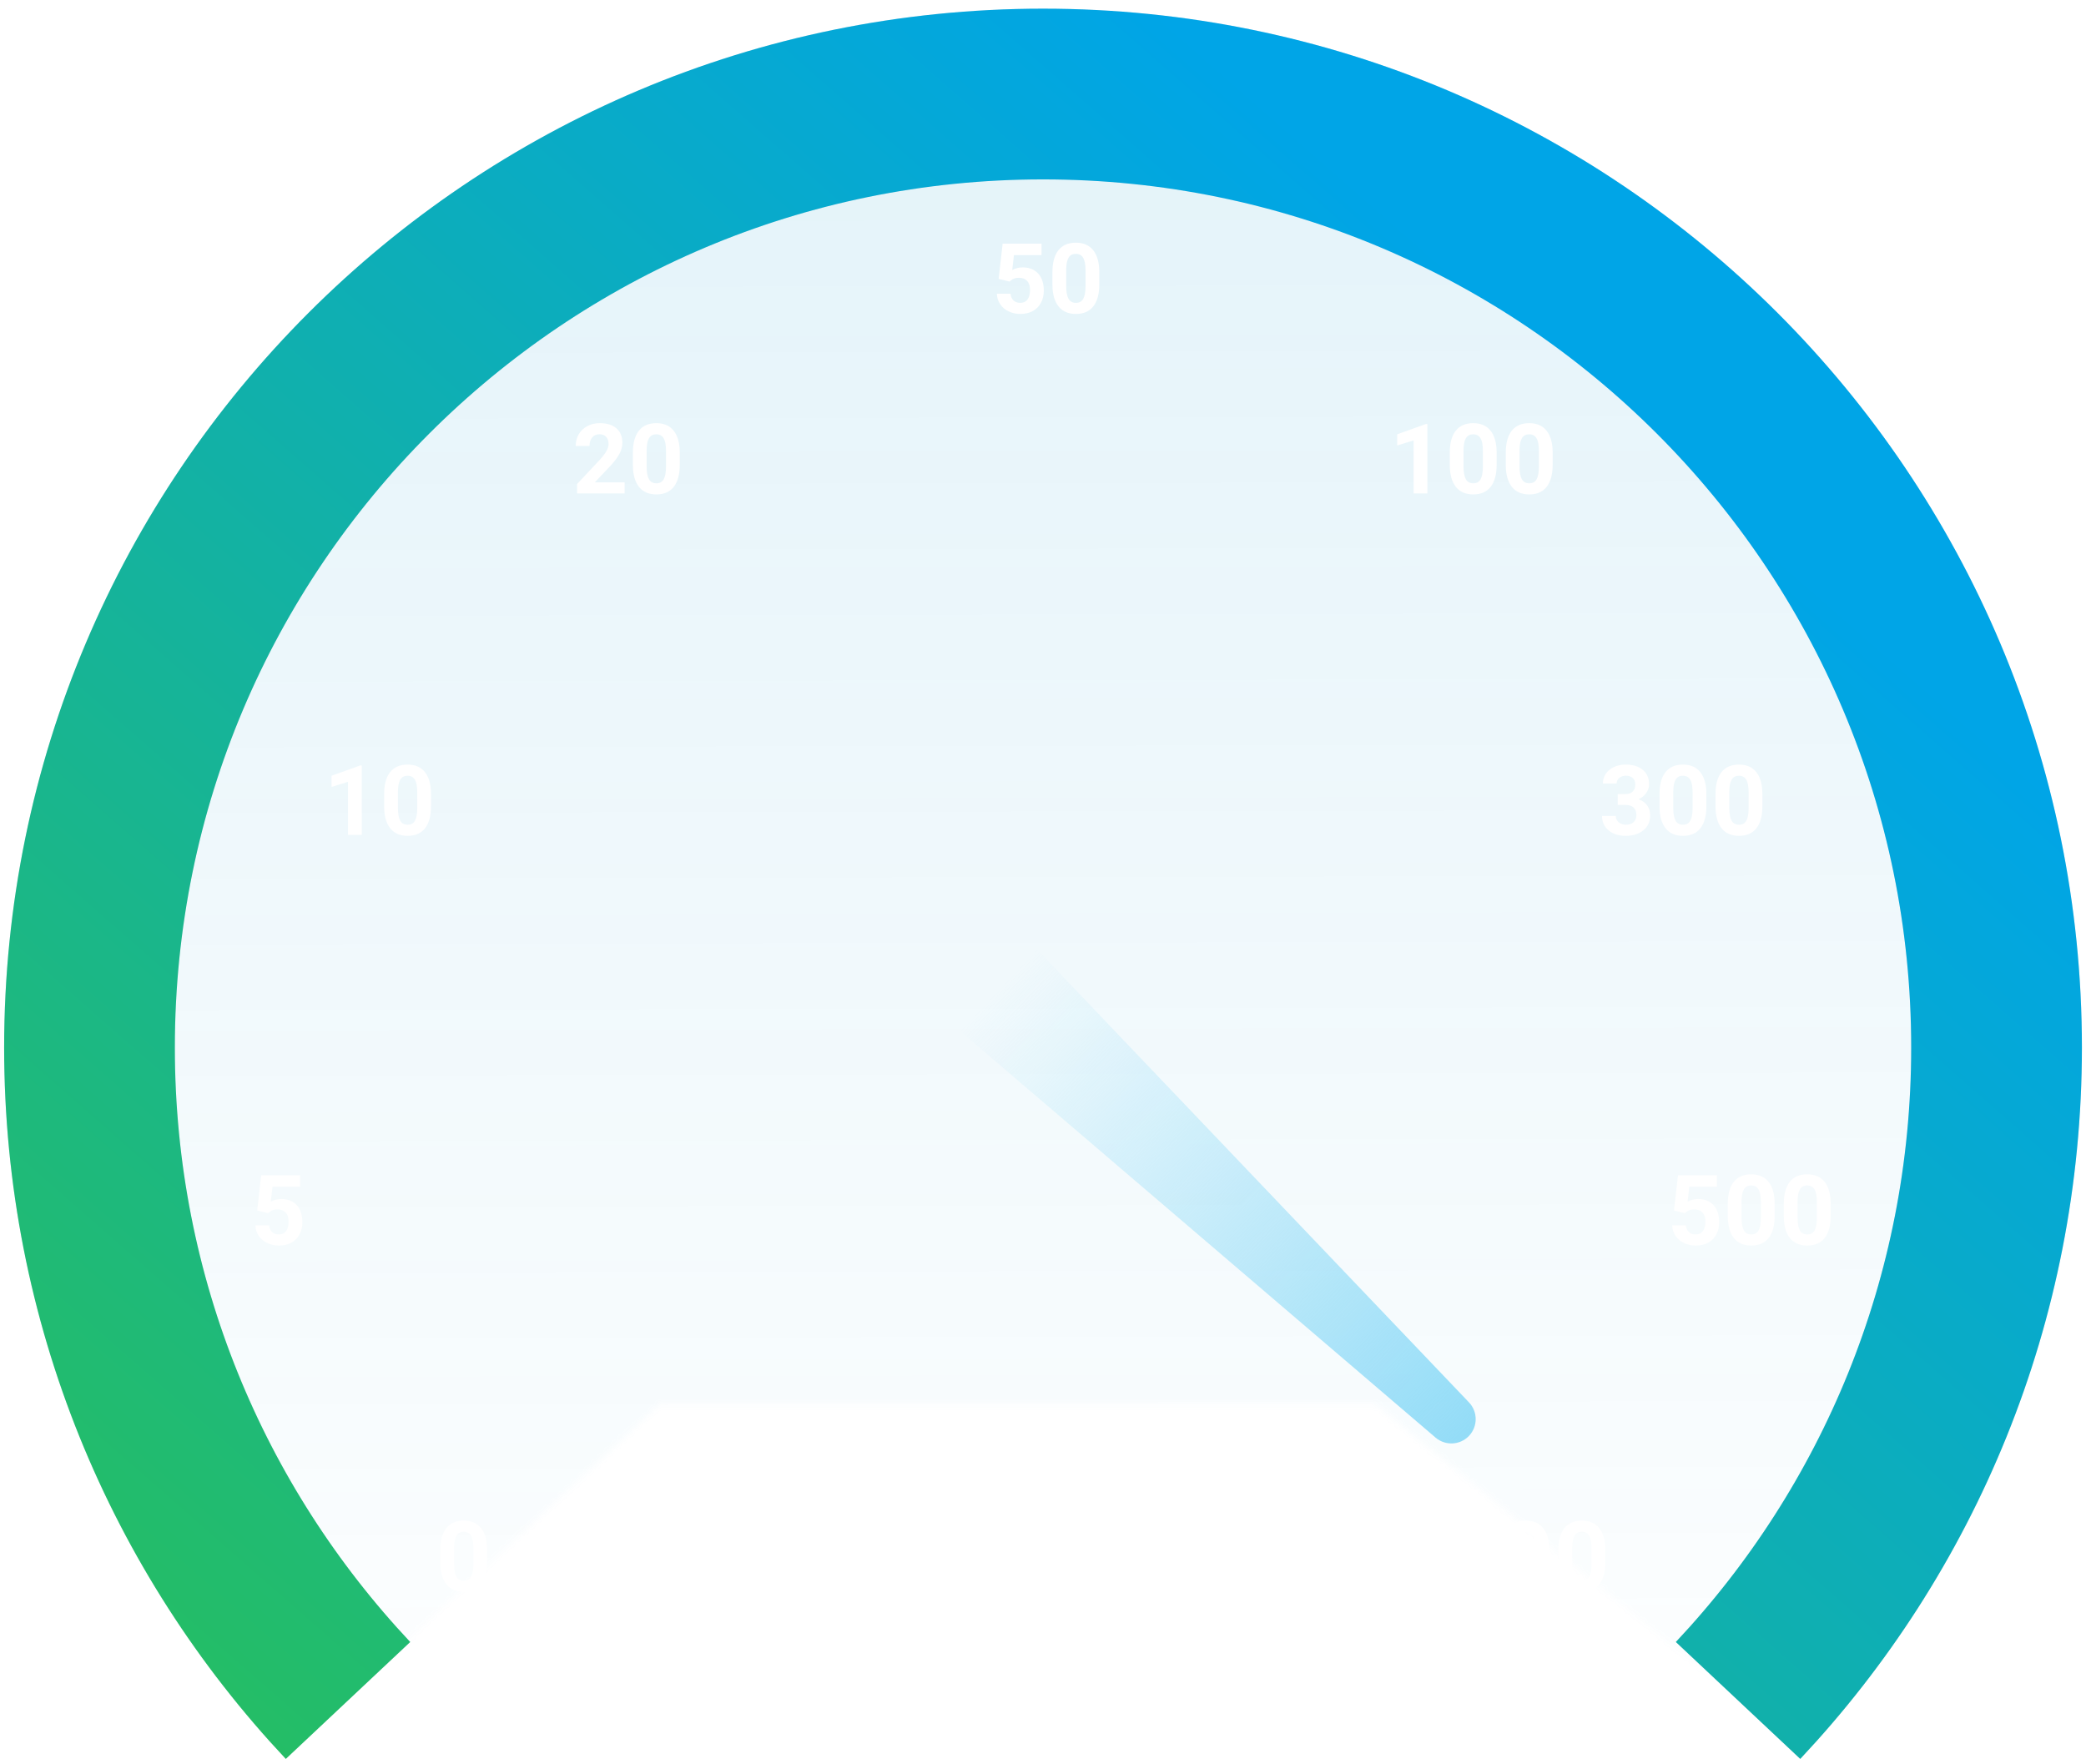
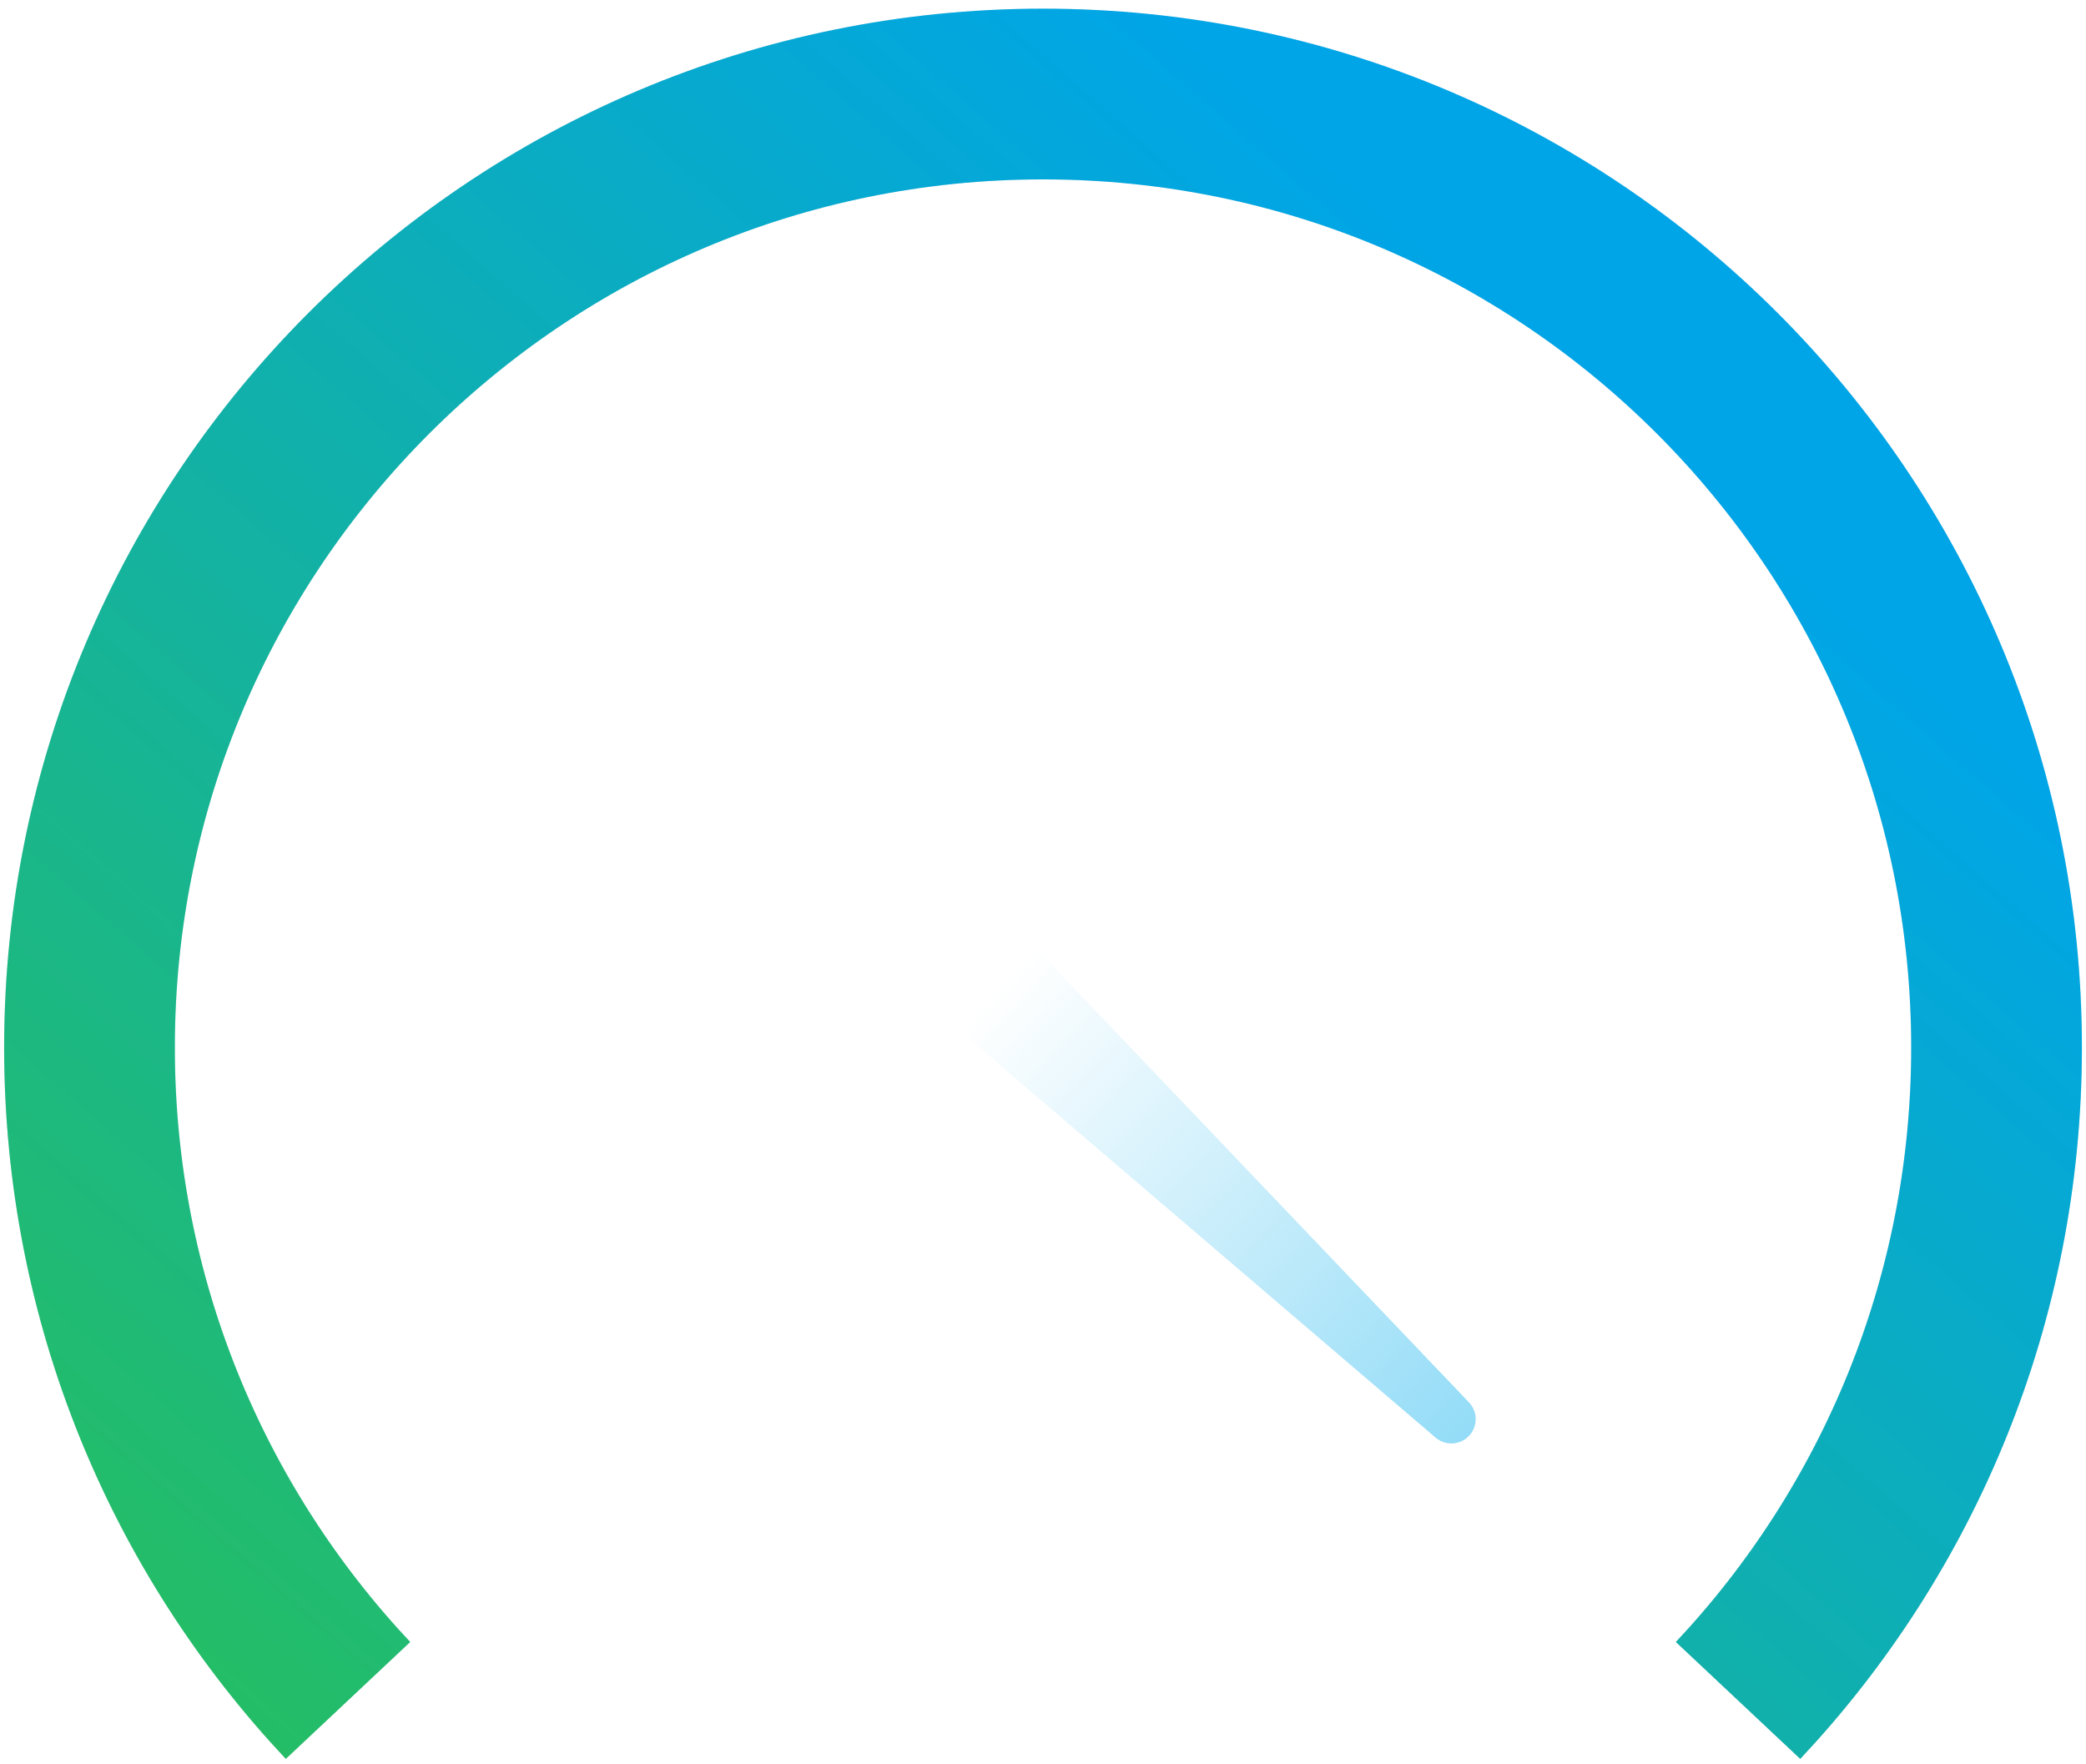
<svg xmlns="http://www.w3.org/2000/svg" width="317" height="268" viewBox="0 0 317 268" fill="none">
  <mask id="mask0" mask-type="alpha" maskUnits="userSpaceOnUse" x="1" y="0" width="316" height="267">
-     <path fill-rule="evenodd" clip-rule="evenodd" d="M100.32 213.3L43.801 266.168C17.271 237.933 1 199.893 1 158.082C1 70.89 71.683 0.207 158.874 0.207C246.066 0.207 316.749 70.89 316.749 158.082C316.749 199.893 300.478 237.933 273.947 266.168L208.905 213.3H100.32Z" fill="#C8C8C8" />
-   </mask>
+     </mask>
  <g mask="url(#mask0)">
    <g filter="url(#filter0_i)">
      <circle cx="158.504" cy="158.452" r="149.351" fill="url(#paint0_linear)" fill-opacity="0.1" />
    </g>
  </g>
  <path d="M52.884 258.398C28.523 232.472 13.6 197.576 13.6 159.193C13.6 79.165 78.476 14.29 158.504 14.29C238.532 14.29 303.407 79.165 303.407 159.193C303.407 197.575 288.484 232.472 264.124 258.398" stroke="#DEE6ED" stroke-width="25.942" />
  <path d="M52.884 258.398C28.523 232.472 13.6 197.576 13.6 159.193C13.6 79.165 78.476 14.29 158.504 14.29C238.532 14.29 303.407 79.165 303.407 159.193C303.407 197.575 288.484 232.472 264.124 258.398" stroke="url(#paint1_linear)" stroke-width="25.942" />
  <path d="M74.035 237.396C74.035 238.854 73.733 239.968 73.13 240.741C72.527 241.513 71.644 241.899 70.481 241.899C69.332 241.899 68.454 241.52 67.846 240.762C67.238 240.005 66.927 238.919 66.912 237.505V235.565C66.912 234.093 67.216 232.976 67.825 232.214C68.437 231.452 69.318 231.07 70.466 231.07C71.615 231.07 72.493 231.449 73.101 232.207C73.709 232.959 74.02 234.043 74.035 235.457V237.396ZM71.943 235.268C71.943 234.395 71.822 233.76 71.581 233.365C71.345 232.964 70.973 232.764 70.466 232.764C69.974 232.764 69.61 232.955 69.374 233.336C69.142 233.712 69.019 234.303 69.004 235.109V237.672C69.004 238.53 69.12 239.17 69.352 239.59C69.588 240.005 69.965 240.212 70.481 240.212C70.992 240.212 71.362 240.012 71.588 239.611C71.815 239.211 71.933 238.598 71.943 237.773V235.268Z" fill="white" />
-   <path d="M39.087 183.947L39.695 178.591H45.602V180.335H41.411L41.15 182.601C41.647 182.335 42.176 182.202 42.736 182.202C43.739 182.202 44.526 182.514 45.095 183.136C45.664 183.759 45.949 184.63 45.949 185.749C45.949 186.43 45.804 187.04 45.515 187.58C45.23 188.116 44.82 188.533 44.284 188.833C43.749 189.127 43.117 189.274 42.388 189.274C41.751 189.274 41.16 189.146 40.615 188.891C40.069 188.63 39.638 188.266 39.319 187.798C39.005 187.329 38.839 186.796 38.82 186.198H40.89C40.933 186.637 41.085 186.98 41.346 187.226C41.611 187.467 41.956 187.588 42.381 187.588C42.854 187.588 43.218 187.419 43.474 187.081C43.73 186.738 43.857 186.256 43.857 185.633C43.857 185.035 43.71 184.577 43.416 184.258C43.121 183.94 42.704 183.78 42.164 183.78C41.667 183.78 41.264 183.911 40.955 184.171L40.752 184.359L39.087 183.947Z" fill="white" />
  <path d="M254.392 183.947L255 178.591H260.906V180.335H256.715L256.454 182.601C256.951 182.335 257.48 182.202 258.04 182.202C259.043 182.202 259.83 182.514 260.399 183.136C260.969 183.759 261.253 184.63 261.253 185.749C261.253 186.43 261.109 187.04 260.819 187.58C260.534 188.116 260.124 188.533 259.589 188.833C259.053 189.127 258.421 189.274 257.692 189.274C257.055 189.274 256.464 189.146 255.919 188.891C255.374 188.63 254.942 188.266 254.623 187.798C254.309 187.329 254.143 186.796 254.124 186.198H256.194C256.237 186.637 256.389 186.98 256.65 187.226C256.915 187.467 257.26 187.588 257.685 187.588C258.158 187.588 258.522 187.419 258.778 187.081C259.034 186.738 259.162 186.256 259.162 185.633C259.162 185.035 259.014 184.577 258.72 184.258C258.426 183.94 258.008 183.78 257.468 183.78C256.971 183.78 256.568 183.911 256.259 184.171L256.056 184.359L254.392 183.947ZM269.686 184.772C269.686 186.229 269.384 187.344 268.781 188.116C268.178 188.888 267.295 189.274 266.132 189.274C264.983 189.274 264.105 188.895 263.497 188.138C262.889 187.38 262.578 186.294 262.563 184.881V182.941C262.563 181.469 262.867 180.352 263.475 179.589C264.088 178.827 264.969 178.446 266.117 178.446C267.266 178.446 268.144 178.825 268.752 179.582C269.36 180.335 269.671 181.418 269.686 182.832V184.772ZM267.594 182.644C267.594 181.771 267.473 181.136 267.232 180.74C266.996 180.34 266.624 180.14 266.117 180.14C265.625 180.14 265.261 180.33 265.024 180.711C264.793 181.088 264.67 181.679 264.655 182.485V185.047C264.655 185.906 264.771 186.545 265.003 186.965C265.239 187.38 265.616 187.588 266.132 187.588C266.643 187.588 267.013 187.387 267.239 186.987C267.466 186.586 267.584 185.974 267.594 185.148V182.644ZM278.198 184.772C278.198 186.229 277.896 187.344 277.293 188.116C276.69 188.888 275.807 189.274 274.644 189.274C273.496 189.274 272.617 188.895 272.009 188.138C271.401 187.38 271.09 186.294 271.076 184.881V182.941C271.076 181.469 271.38 180.352 271.988 179.589C272.6 178.827 273.481 178.446 274.63 178.446C275.778 178.446 276.656 178.825 277.264 179.582C277.872 180.335 278.184 181.418 278.198 182.832V184.772ZM276.106 182.644C276.106 181.771 275.986 181.136 275.744 180.74C275.508 180.34 275.136 180.14 274.63 180.14C274.137 180.14 273.773 180.33 273.537 180.711C273.305 181.088 273.182 181.679 273.167 182.485V185.047C273.167 185.906 273.283 186.545 273.515 186.965C273.751 187.38 274.128 187.588 274.644 187.588C275.156 187.588 275.525 187.387 275.752 186.987C275.978 186.586 276.097 185.974 276.106 185.148V182.644Z" fill="white" />
  <path d="M54.975 126.869H52.883V118.806L50.386 119.58V117.879L54.751 116.316H54.975V126.869ZM65.5 122.511C65.5 123.969 65.198 125.083 64.595 125.856C63.992 126.628 63.109 127.014 61.946 127.014C60.797 127.014 59.919 126.635 59.311 125.877C58.703 125.12 58.392 124.034 58.377 122.62V120.68C58.377 119.208 58.681 118.091 59.289 117.329C59.902 116.566 60.783 116.185 61.931 116.185C63.08 116.185 63.958 116.564 64.566 117.322C65.174 118.074 65.485 119.158 65.5 120.572V122.511ZM63.408 120.383C63.408 119.51 63.287 118.875 63.046 118.48C62.809 118.079 62.438 117.879 61.931 117.879C61.439 117.879 61.075 118.07 60.838 118.451C60.607 118.827 60.484 119.418 60.469 120.224V122.787C60.469 123.645 60.585 124.285 60.816 124.705C61.053 125.12 61.429 125.327 61.946 125.327C62.457 125.327 62.826 125.127 63.053 124.726C63.28 124.326 63.398 123.713 63.408 122.888V120.383Z" fill="white" />
  <path d="M245.832 120.673H246.946C247.477 120.673 247.87 120.54 248.126 120.275C248.382 120.009 248.51 119.657 248.51 119.218C248.51 118.793 248.382 118.463 248.126 118.226C247.875 117.99 247.528 117.872 247.084 117.872C246.683 117.872 246.348 117.983 246.078 118.205C245.807 118.422 245.672 118.707 245.672 119.059H243.581C243.581 118.509 243.728 118.017 244.022 117.582C244.321 117.143 244.736 116.801 245.267 116.554C245.803 116.308 246.391 116.185 247.033 116.185C248.148 116.185 249.021 116.453 249.653 116.989C250.286 117.52 250.602 118.253 250.602 119.189C250.602 119.672 250.454 120.116 250.16 120.521C249.866 120.926 249.48 121.238 249.002 121.455C249.595 121.667 250.037 121.986 250.327 122.41C250.621 122.835 250.768 123.337 250.768 123.916C250.768 124.852 250.425 125.602 249.74 126.167C249.06 126.731 248.157 127.014 247.033 127.014C245.981 127.014 245.12 126.736 244.449 126.181C243.783 125.626 243.45 124.893 243.45 123.981H245.542C245.542 124.377 245.689 124.7 245.984 124.951C246.283 125.202 246.65 125.327 247.084 125.327C247.581 125.327 247.969 125.197 248.249 124.936C248.534 124.671 248.676 124.321 248.676 123.887C248.676 122.835 248.097 122.309 246.939 122.309H245.832V120.673ZM259.309 122.511C259.309 123.969 259.008 125.083 258.404 125.856C257.801 126.628 256.918 127.014 255.755 127.014C254.607 127.014 253.729 126.635 253.121 125.877C252.512 125.12 252.201 124.034 252.187 122.62V120.68C252.187 119.208 252.491 118.091 253.099 117.329C253.712 116.566 254.592 116.185 255.741 116.185C256.889 116.185 257.767 116.564 258.375 117.322C258.983 118.074 259.295 119.158 259.309 120.572V122.511ZM257.217 120.383C257.217 119.51 257.097 118.875 256.855 118.48C256.619 118.079 256.247 117.879 255.741 117.879C255.249 117.879 254.884 118.07 254.648 118.451C254.416 118.827 254.293 119.418 254.279 120.224V122.787C254.279 123.645 254.394 124.285 254.626 124.705C254.863 125.12 255.239 125.327 255.755 125.327C256.267 125.327 256.636 125.127 256.863 124.726C257.089 124.326 257.208 123.713 257.217 122.888V120.383ZM267.821 122.511C267.821 123.969 267.52 125.083 266.917 125.856C266.313 126.628 265.43 127.014 264.267 127.014C263.119 127.014 262.241 126.635 261.633 125.877C261.025 125.12 260.713 124.034 260.699 122.62V120.68C260.699 119.208 261.003 118.091 261.611 117.329C262.224 116.566 263.104 116.185 264.253 116.185C265.401 116.185 266.28 116.564 266.888 117.322C267.496 118.074 267.807 119.158 267.821 120.572V122.511ZM265.729 120.383C265.729 119.51 265.609 118.875 265.368 118.48C265.131 118.079 264.76 117.879 264.253 117.879C263.761 117.879 263.396 118.07 263.16 118.451C262.928 118.827 262.805 119.418 262.791 120.224V122.787C262.791 123.645 262.907 124.285 263.138 124.705C263.375 125.12 263.751 125.327 264.267 125.327C264.779 125.327 265.148 125.127 265.375 124.726C265.602 124.326 265.72 123.713 265.729 122.888V120.383Z" fill="white" />
  <path d="M94.919 74.985H87.695V73.552L91.104 69.919C91.572 69.407 91.917 68.961 92.139 68.579C92.366 68.198 92.479 67.836 92.479 67.494C92.479 67.026 92.361 66.659 92.125 66.394C91.888 66.123 91.55 65.988 91.111 65.988C90.638 65.988 90.264 66.152 89.989 66.48C89.719 66.804 89.584 67.231 89.584 67.762H87.485C87.485 67.12 87.637 66.534 87.941 66.003C88.25 65.472 88.684 65.057 89.244 64.758C89.804 64.454 90.438 64.302 91.147 64.302C92.233 64.302 93.075 64.562 93.674 65.084C94.277 65.605 94.578 66.341 94.578 67.291C94.578 67.812 94.443 68.343 94.173 68.883C93.903 69.424 93.44 70.054 92.783 70.773L90.388 73.299H94.919V74.985ZM103.3 70.628C103.3 72.085 102.999 73.2 102.396 73.972C101.792 74.744 100.909 75.13 99.746 75.13C98.598 75.13 97.72 74.751 97.112 73.994C96.504 73.236 96.192 72.15 96.178 70.737V68.797C96.178 67.325 96.482 66.208 97.09 65.445C97.703 64.683 98.584 64.302 99.732 64.302C100.88 64.302 101.759 64.68 102.367 65.438C102.975 66.191 103.286 67.274 103.3 68.688V70.628ZM101.209 68.5C101.209 67.626 101.088 66.992 100.847 66.596C100.61 66.196 100.239 65.996 99.732 65.996C99.24 65.996 98.876 66.186 98.639 66.567C98.407 66.944 98.284 67.535 98.27 68.341V70.903C98.27 71.762 98.386 72.401 98.617 72.821C98.854 73.236 99.23 73.444 99.746 73.444C100.258 73.444 100.627 73.243 100.854 72.843C101.081 72.442 101.199 71.829 101.209 71.004V68.5Z" fill="white" />
  <path d="M216.913 74.985H214.822V66.922L212.324 67.697V65.996L216.689 64.432H216.913V74.985ZM227.438 70.628C227.438 72.085 227.136 73.2 226.533 73.972C225.93 74.744 225.047 75.13 223.884 75.13C222.735 75.13 221.857 74.751 221.249 73.994C220.641 73.236 220.33 72.15 220.315 70.737V68.797C220.315 67.325 220.619 66.208 221.227 65.445C221.84 64.683 222.721 64.302 223.869 64.302C225.018 64.302 225.896 64.68 226.504 65.438C227.112 66.191 227.423 67.274 227.438 68.688V70.628ZM225.346 68.5C225.346 67.626 225.225 66.992 224.984 66.596C224.748 66.196 224.376 65.996 223.869 65.996C223.377 65.996 223.013 66.186 222.776 66.567C222.545 66.944 222.422 67.535 222.407 68.341V70.903C222.407 71.762 222.523 72.401 222.755 72.821C222.991 73.236 223.368 73.444 223.884 73.444C224.395 73.444 224.765 73.243 224.991 72.843C225.218 72.442 225.336 71.829 225.346 71.004V68.5ZM235.95 70.628C235.95 72.085 235.648 73.2 235.045 73.972C234.442 74.744 233.559 75.13 232.396 75.13C231.248 75.13 230.369 74.751 229.761 73.994C229.153 73.236 228.842 72.15 228.828 70.737V68.797C228.828 67.325 229.132 66.208 229.74 65.445C230.352 64.683 231.233 64.302 232.382 64.302C233.53 64.302 234.408 64.68 235.016 65.438C235.624 66.191 235.936 67.274 235.95 68.688V70.628ZM233.858 68.5C233.858 67.626 233.738 66.992 233.496 66.596C233.26 66.196 232.888 65.996 232.382 65.996C231.889 65.996 231.525 66.186 231.289 66.567C231.057 66.944 230.934 67.535 230.919 68.341V70.903C230.919 71.762 231.035 72.401 231.267 72.821C231.503 73.236 231.88 73.444 232.396 73.444C232.908 73.444 233.277 73.243 233.503 72.843C233.73 72.442 233.848 71.829 233.858 71.004V68.5Z" fill="white" />
  <path d="M216.401 241.754H214.309V233.691L211.812 234.465V232.764L216.177 231.201H216.401V241.754ZM226.926 237.396C226.926 238.854 226.624 239.968 226.021 240.741C225.418 241.513 224.535 241.899 223.372 241.899C222.223 241.899 221.345 241.52 220.737 240.762C220.129 240.005 219.818 238.919 219.803 237.505V235.565C219.803 234.093 220.107 232.976 220.715 232.214C221.328 231.452 222.209 231.07 223.357 231.07C224.506 231.07 225.384 231.449 225.992 232.207C226.6 232.959 226.911 234.043 226.926 235.457V237.396ZM224.834 235.268C224.834 234.395 224.713 233.76 224.472 233.365C224.235 232.964 223.864 232.764 223.357 232.764C222.865 232.764 222.501 232.955 222.264 233.336C222.033 233.712 221.91 234.303 221.895 235.109V237.672C221.895 238.53 222.011 239.17 222.243 239.59C222.479 240.005 222.855 240.212 223.372 240.212C223.883 240.212 224.252 240.012 224.479 239.611C224.706 239.211 224.824 238.598 224.834 237.773V235.268ZM235.438 237.396C235.438 238.854 235.136 239.968 234.533 240.741C233.93 241.513 233.047 241.899 231.884 241.899C230.735 241.899 229.857 241.52 229.249 240.762C228.641 240.005 228.33 238.919 228.315 237.505V235.565C228.315 234.093 228.619 232.976 229.227 232.214C229.84 231.452 230.721 231.07 231.869 231.07C233.018 231.07 233.896 231.449 234.504 232.207C235.112 232.959 235.423 234.043 235.438 235.457V237.396ZM233.346 235.268C233.346 234.395 233.225 233.76 232.984 233.365C232.748 232.964 232.376 232.764 231.869 232.764C231.377 232.764 231.013 232.955 230.776 233.336C230.545 233.712 230.422 234.303 230.407 235.109V237.672C230.407 238.53 230.523 239.17 230.755 239.59C230.991 240.005 231.368 240.212 231.884 240.212C232.395 240.212 232.765 240.012 232.991 239.611C233.218 239.211 233.336 238.598 233.346 237.773V235.268ZM243.95 237.396C243.95 238.854 243.648 239.968 243.045 240.741C242.442 241.513 241.559 241.899 240.396 241.899C239.248 241.899 238.369 241.52 237.761 240.762C237.153 240.005 236.842 238.919 236.828 237.505V235.565C236.828 234.093 237.132 232.976 237.74 232.214C238.352 231.452 239.233 231.07 240.382 231.07C241.53 231.07 242.408 231.449 243.016 232.207C243.624 232.959 243.936 234.043 243.95 235.457V237.396ZM241.858 235.268C241.858 234.395 241.738 233.76 241.496 233.365C241.26 232.964 240.888 232.764 240.382 232.764C239.889 232.764 239.525 232.955 239.289 233.336C239.057 233.712 238.934 234.303 238.919 235.109V237.672C238.919 238.53 239.035 239.17 239.267 239.59C239.503 240.005 239.88 240.212 240.396 240.212C240.908 240.212 241.277 240.012 241.503 239.611C241.73 239.211 241.848 238.598 241.858 237.773V235.268Z" fill="white" />
  <path d="M151.76 42.379L152.368 37.022H158.275V38.767H154.084L153.823 41.032C154.32 40.767 154.849 40.634 155.408 40.634C156.412 40.634 157.199 40.946 157.768 41.568C158.337 42.191 158.622 43.062 158.622 44.181C158.622 44.861 158.477 45.472 158.188 46.012C157.903 46.548 157.493 46.965 156.957 47.264C156.422 47.559 155.79 47.706 155.061 47.706C154.424 47.706 153.833 47.578 153.288 47.322C152.742 47.062 152.31 46.697 151.992 46.229C151.678 45.761 151.512 45.228 151.493 44.63H153.563C153.606 45.069 153.758 45.411 154.019 45.658C154.284 45.899 154.629 46.02 155.054 46.02C155.527 46.02 155.891 45.851 156.147 45.513C156.402 45.17 156.53 44.688 156.53 44.065C156.53 43.467 156.383 43.008 156.089 42.69C155.794 42.371 155.377 42.212 154.837 42.212C154.34 42.212 153.937 42.343 153.628 42.603L153.425 42.791L151.76 42.379ZM167.055 43.204C167.055 44.661 166.753 45.776 166.15 46.548C165.547 47.32 164.664 47.706 163.501 47.706C162.352 47.706 161.474 47.327 160.866 46.57C160.258 45.812 159.947 44.726 159.932 43.312V41.373C159.932 39.901 160.236 38.784 160.844 38.021C161.457 37.259 162.338 36.878 163.486 36.878C164.635 36.878 165.513 37.257 166.121 38.014C166.729 38.767 167.04 39.85 167.055 41.264V43.204ZM164.963 41.076C164.963 40.202 164.842 39.568 164.601 39.172C164.365 38.772 163.993 38.571 163.486 38.571C162.994 38.571 162.63 38.762 162.393 39.143C162.162 39.52 162.039 40.111 162.024 40.917V43.479C162.024 44.338 162.14 44.977 162.372 45.397C162.608 45.812 162.984 46.02 163.501 46.02C164.012 46.02 164.381 45.819 164.608 45.419C164.835 45.018 164.953 44.405 164.963 43.58V41.076Z" fill="white" />
  <path d="M223.232 213.102L157.527 144.216L145.805 156.594L218.16 218.458C219.655 219.736 221.889 219.618 223.241 218.19C224.593 216.762 224.589 214.525 223.232 213.102Z" fill="url(#paint2_linear)" />
  <defs>
    <filter id="filter0_i" x="9.153" y="9.102" width="298.701" height="301.666" filterUnits="userSpaceOnUse" color-interpolation-filters="sRGB">
      <feFlood flood-opacity="0" result="BackgroundImageFix" />
      <feBlend mode="normal" in="SourceGraphic" in2="BackgroundImageFix" result="shape" />
      <feColorMatrix in="SourceAlpha" type="matrix" values="0 0 0 0 0 0 0 0 0 0 0 0 0 0 0 0 0 0 127 0" result="hardAlpha" />
      <feOffset dy="2.965" />
      <feGaussianBlur stdDeviation="28.536" />
      <feComposite in2="hardAlpha" operator="arithmetic" k2="-1" k3="1" />
      <feColorMatrix type="matrix" values="0 0 0 0 0.004 0 0 0 0 0.44 0 0 0 0 0.6 0 0 0 1 0" />
      <feBlend mode="normal" in2="shape" result="effect1_innerShadow" />
    </filter>
    <linearGradient id="paint0_linear" x1="158.504" y1="30.5" x2="159" y2="285" gradientUnits="userSpaceOnUse">
      <stop stop-color="#0091CB" />
      <stop offset="1" stop-color="#0091CB" stop-opacity="0" />
    </linearGradient>
    <linearGradient id="paint1_linear" x1="268.076" y1="82.109" x2="-31.359" y2="423.962" gradientUnits="userSpaceOnUse">
      <stop stop-color="#00A5E7" />
      <stop offset="1" stop-color="#39CB1B" />
    </linearGradient>
    <linearGradient id="paint2_linear" x1="223.241" y1="218.19" x2="151.666" y2="150.405" gradientUnits="userSpaceOnUse">
      <stop stop-color="#93DCF7" />
      <stop offset="1" stop-color="#93DCF7" stop-opacity="0" />
    </linearGradient>
  </defs>
</svg>